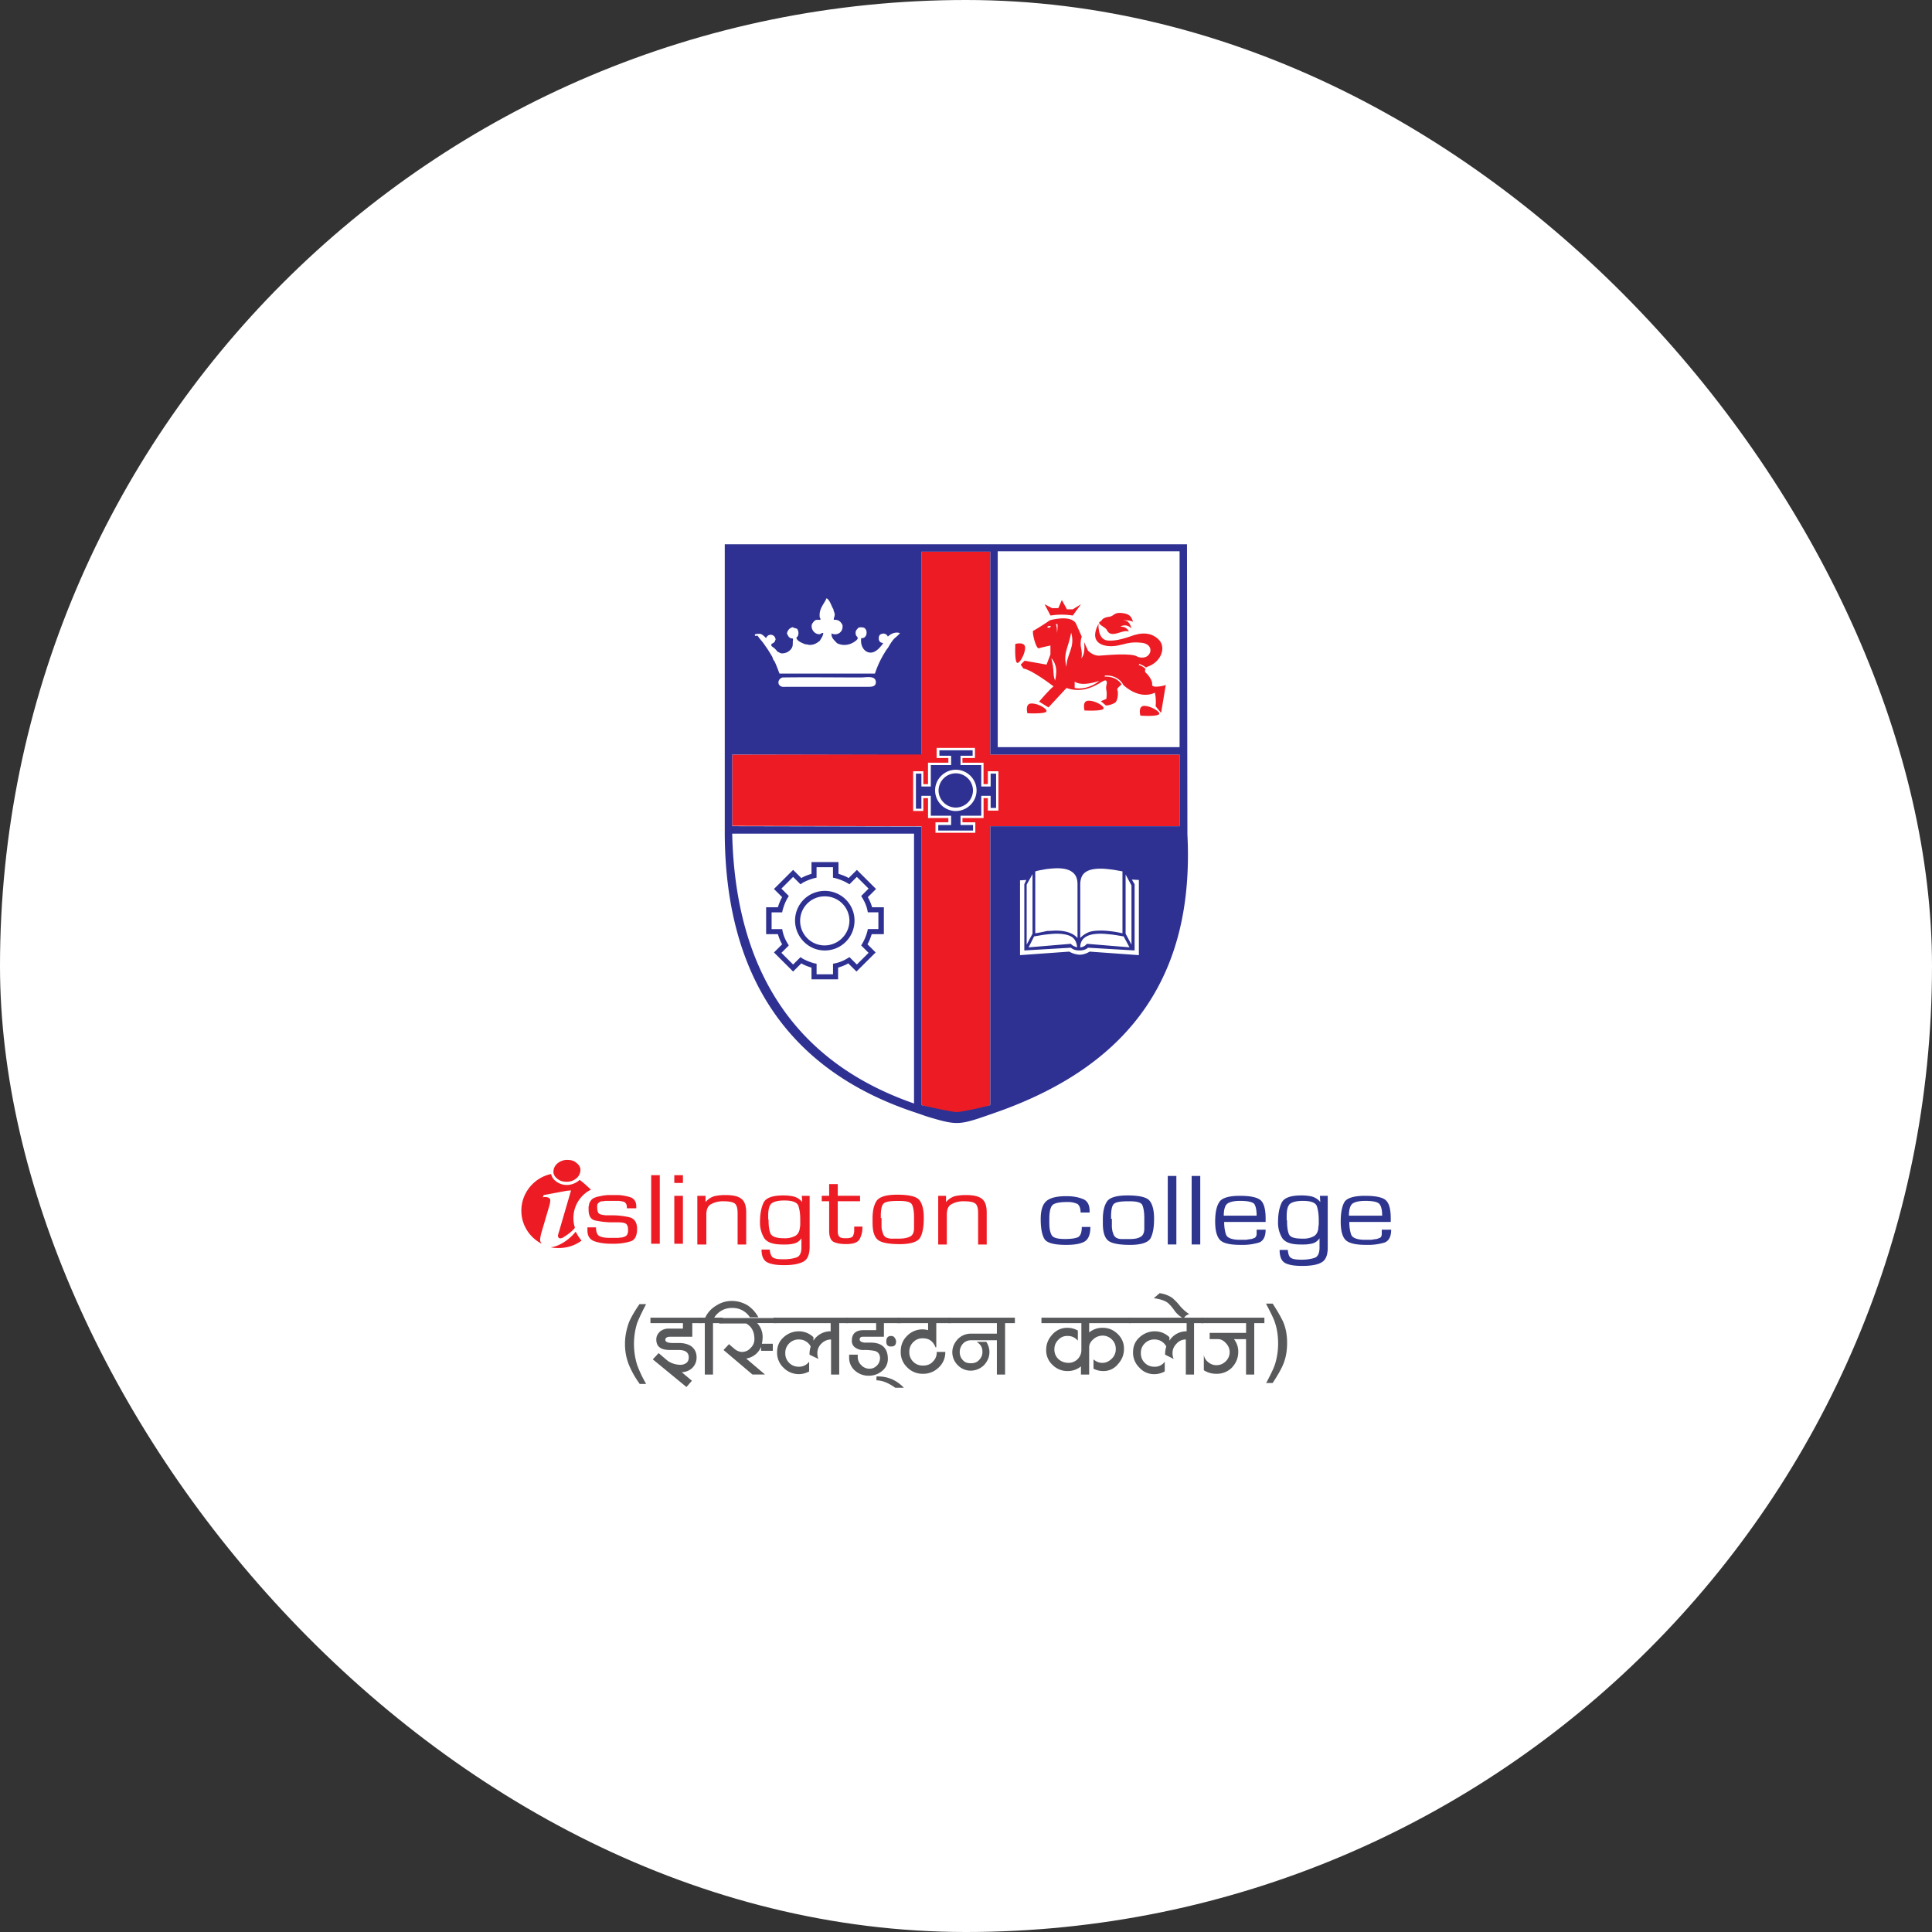
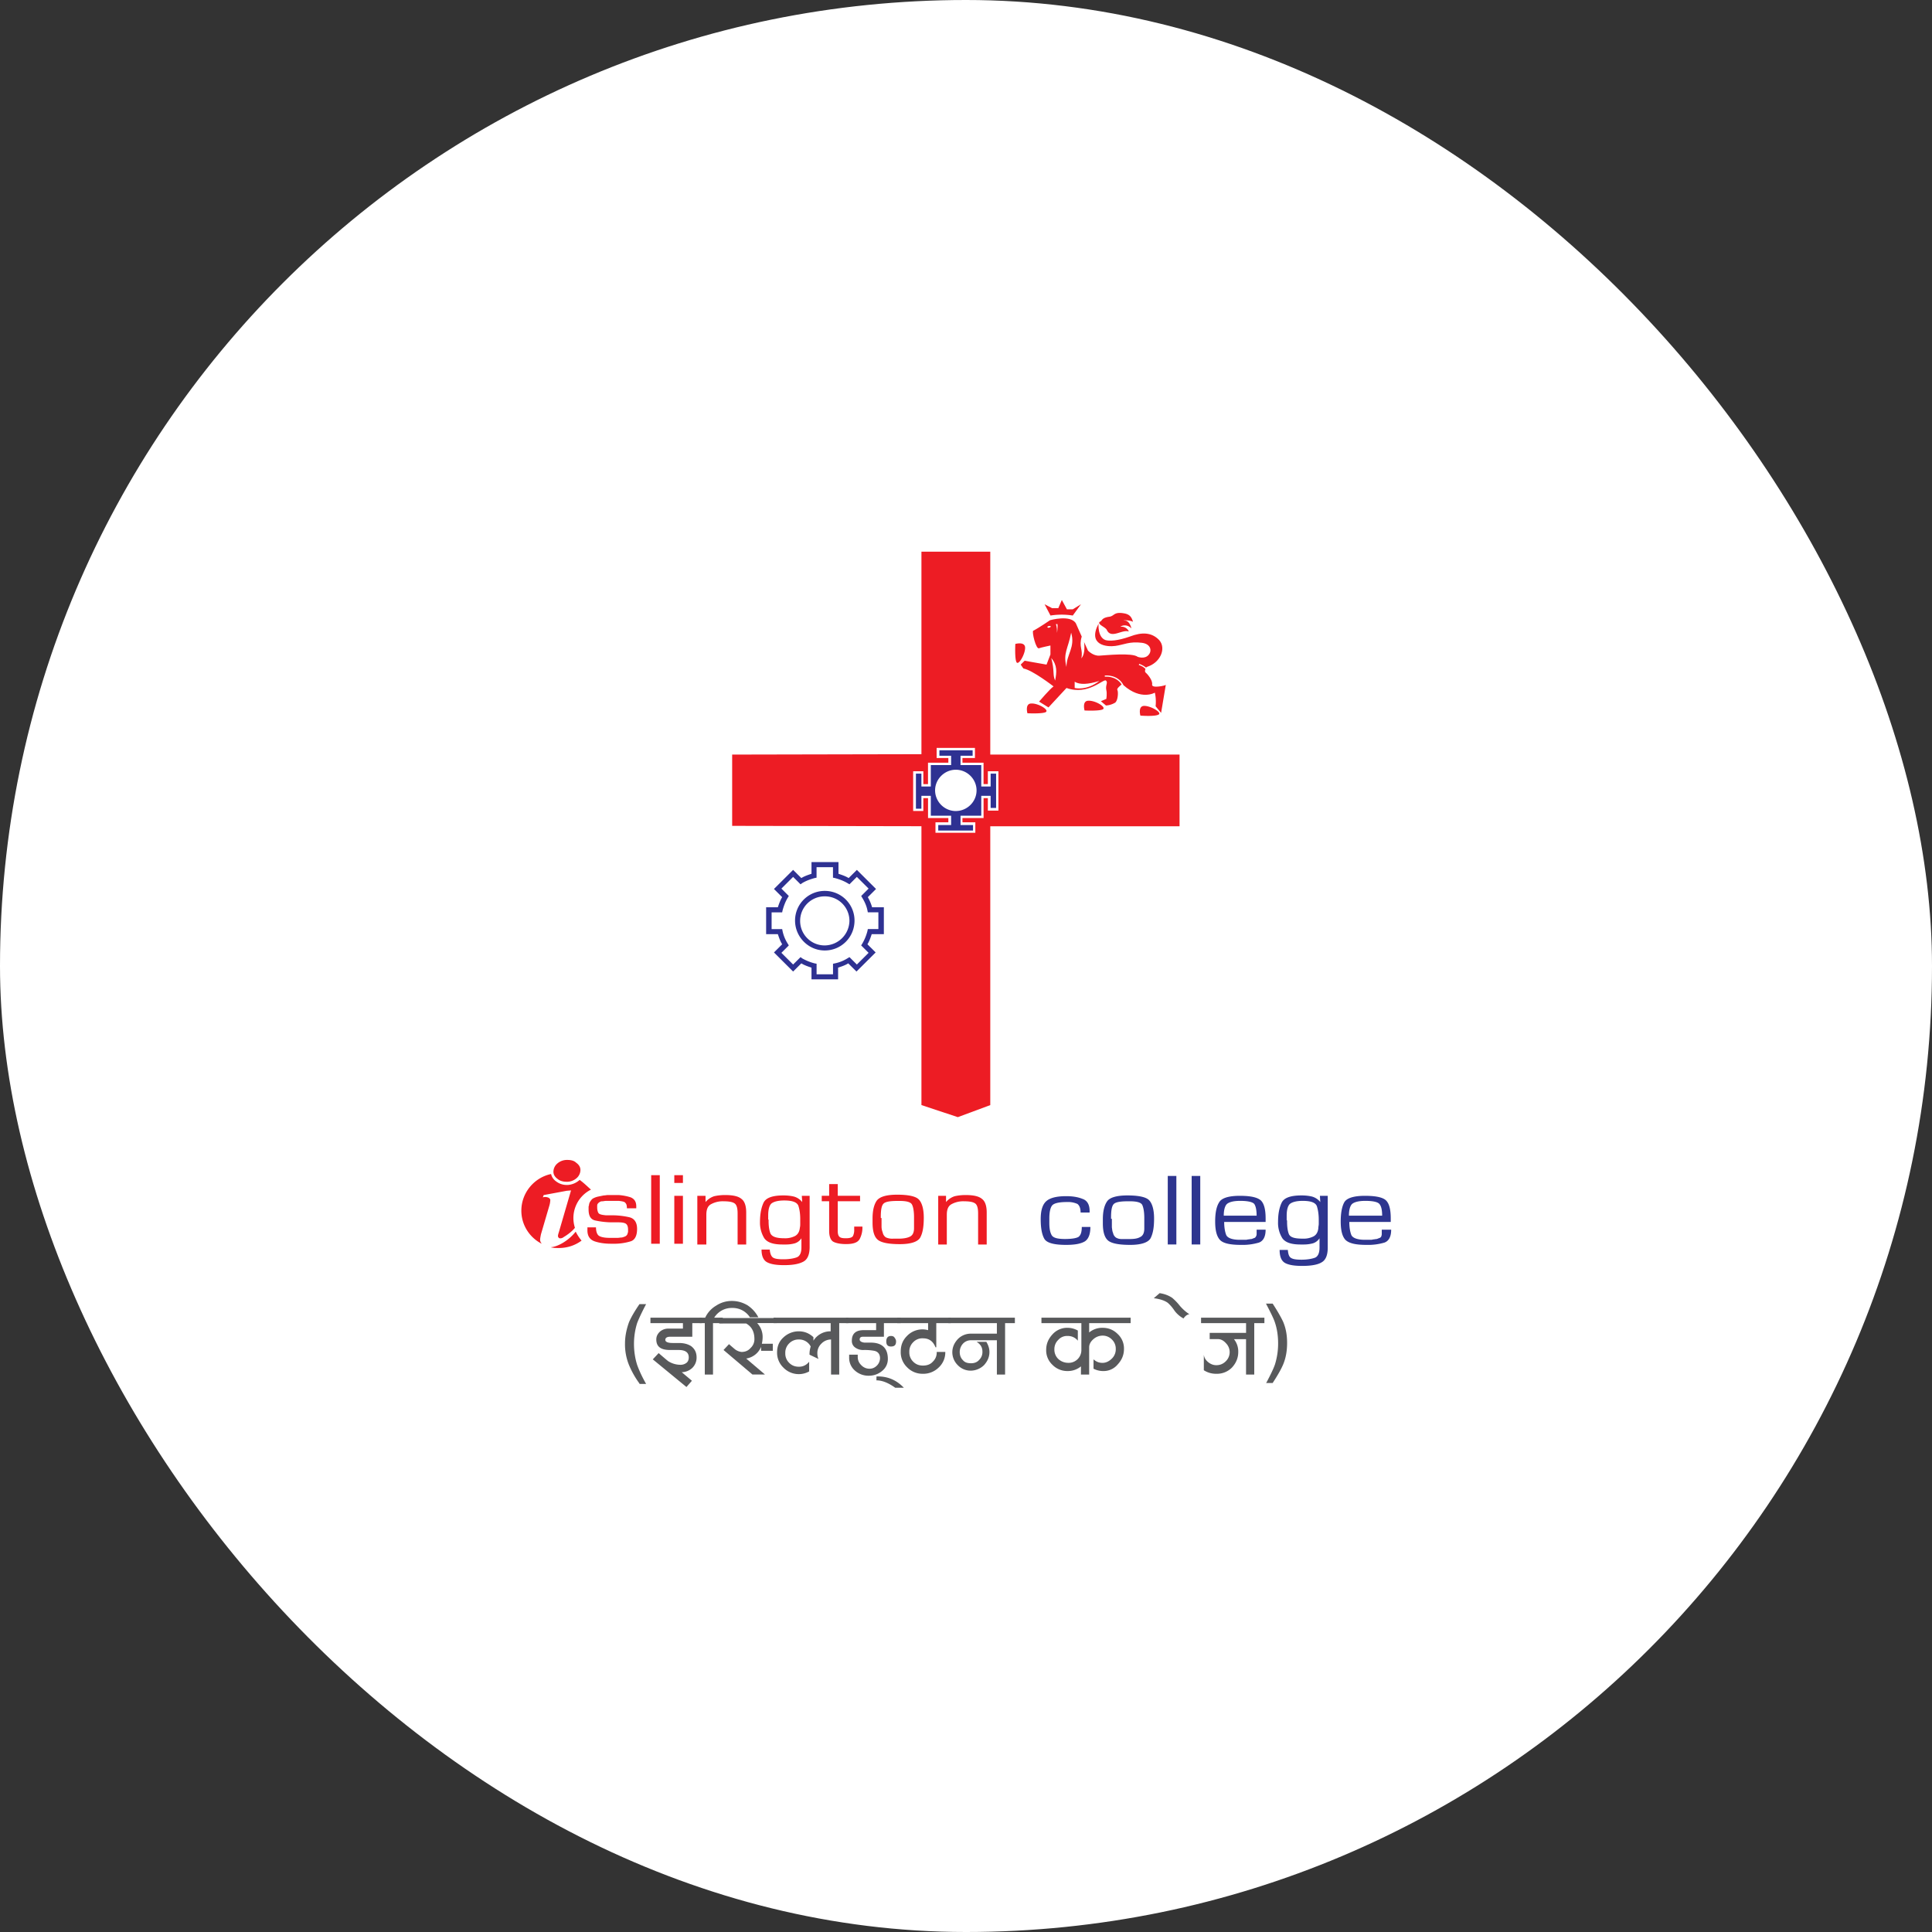
<svg xmlns="http://www.w3.org/2000/svg" fill="none" viewBox="0 0 60 60">
  <rect x="0" y="0" width="60" height="60" fill="#333333" stroke="none" />
  <rect width="60" height="60" fill="#fff" rx="30" />
  <path fill="#fff" d="m36.766 25.913-.012-8.878H22.617V25.9c.024 4.379 1.98 7.233 5.793 8.503l.353.121s.182.06.279.085c.291.084.486.133.68.133.207 0 .389-.049.644-.133.17-.049.62-.218.62-.218 4.104-1.463 5.999-4.233 5.78-8.478Z" />
  <path fill="#ED1C24" d="M28.616 23.422v-6.29h2.138v6.302h5.878v2.226h-5.878v8.66l-1.008.374-1.13-.375v-8.66l-5.878-.011v-2.214l5.878-.012Z" />
  <path fill="#fff" d="M28.82 24.351v-.665h.632v-.145h-.364v-.314h1.19v.314h-.388v.145h.655v.665h.134v-.399h.328v1.222h-.328v-.387h-.133v.617h-.656v.133h.4v.326h-1.238v-.326h.4v-.133h-.631v-.617h-.146v.399h-.316v-1.234h.316v.4h.146Z" />
  <path fill="#2E3192" d="M25.614 27.668a.92.92 0 0 0-.923.92c0 .507.413.93.923.93s.924-.41.924-.93a.92.92 0 0 0-.924-.92Zm0 1.693a.76.76 0 0 1-.765-.762.76.76 0 0 1 .765-.762.76.76 0 0 1 .766.762.776.776 0 0 1-.766.762Z" />
  <path fill="#2E3192" d="M27.449 29.011v-.835h-.365a1.44 1.44 0 0 0-.133-.314l.255-.254-.595-.593-.255.254c-.098-.06-.207-.096-.316-.133v-.363h-.838v.363c-.11.037-.219.073-.316.133l-.255-.254-.595.593.255.254c-.06.097-.097.206-.134.314h-.364v.835h.364c.037.109.073.218.134.314l-.255.254.595.593.255-.254c.097.06.207.097.316.133v.363h.826v-.363c.109-.036.218-.072.315-.133l.256.254.595-.593-.255-.254c.06-.096.097-.205.133-.314h.377Zm-.51-.097a1.532 1.532 0 0 1-.158.387l-.037.06.231.23-.364.363-.231-.23-.06.037a1.195 1.195 0 0 1-.39.157l-.06.012v.327h-.51v-.327l-.061-.012a1.542 1.542 0 0 1-.389-.157l-.048-.037-.231.23-.364-.363.23-.23-.036-.06a1.184 1.184 0 0 1-.158-.387l-.012-.06h-.328v-.52h.328l.012-.06c.037-.134.085-.267.158-.388l.036-.06-.23-.23.364-.363.23.23.05-.036c.12-.073.254-.121.388-.158l.06-.012v-.326h.51v.326l.061.012c.134.037.268.085.39.158l.06.036.23-.23.365.363-.23.23.036.06c.073.121.133.254.158.387l.012.06h.328v.52h-.328l-.012.061Z" />
-   <path fill="#2E3192" d="m36.876 25.913-.013-9.01H22.508V25.9c.024 4.44 2.004 7.342 5.878 8.636l.352.121s.182.06.28.085c.291.085.498.133.692.133.206 0 .389-.048.656-.133.182-.06.631-.218.631-.218 4.178-1.487 6.097-4.305 5.879-8.611Zm-13.433-6.205c.012-.024.11-.024.158-.024.085.012.146.097.194.133.049-.157.28-.133.292.049-.025.036-.012.048-.037.072-.024.036-.097.049-.097.085-.012.048.073.084.097.109a.78.78 0 0 1 .097.108c.037.013.073.037.11.049a.351.351 0 0 0 .328-.157c.036-.06.036-.11.036-.194 0-.036.012-.072 0-.109-.121 0-.146-.084-.182-.157.024-.109.085-.17.182-.194.037.025.097.037.134.049.06.085.06.218-.025.278.025.097.134.145.255.194.025.012.037.012.073.012.012 0 .025.012.037.012.17.024.267-.049.364-.121.037-.073.097-.133.11-.242-.05-.012-.073.024-.11.036-.158.012-.291-.157-.243-.314.037-.06.073-.11.134-.133h.121c.024-.024 0-.049-.012-.073-.036-.278.134-.411.207-.592h.012c.109.072.133.23.206.338 0 .073.049.109.037.182 0 .048-.037.096-.025.145.158-.012.219.072.267.157.037.23-.17.35-.34.266-.012.145.098.218.17.302a.506.506 0 0 0 .365.037c.11-.024.28-.133.28-.194 0-.036-.062-.072-.062-.12-.024-.11.037-.146.085-.206a.348.348 0 0 1 .158 0c.146.048.122.35-.072.326-.037.23.084.424.255.448a.277.277 0 0 0 .194-.049c.097-.06.158-.145.23-.23-.011-.024-.048-.024-.072-.036-.085-.036-.085-.217 0-.254.024-.012.06-.012.073-.024.073.012.121.036.145.097.085-.073.207-.157.377-.11-.06.086-.146.134-.207.207-.06.072-.109.157-.158.241-.024.037-.06.073-.084.121a3.014 3.014 0 0 0-.328.69h-2.964c-.048-.121-.085-.23-.146-.363-.012-.024-.036-.048-.048-.073a.832.832 0 0 0-.037-.096c-.06-.097-.121-.206-.194-.303a2.013 2.013 0 0 0-.194-.254c-.025-.036-.049-.072-.073-.096-.024.024-.085.024-.073-.025Zm3.753 1.524c-.037.11-.17.097-.304.097H24.44c-.073 0-.134.012-.182-.012-.134-.06-.097-.242.048-.278.79-.012 1.64 0 2.454 0 .206-.012.473-.06.437.193Zm1.19 13.038c-3.656-1.27-5.55-4.088-5.647-8.381h5.647v8.381Zm6.971-4.608-1.518-.109a.61.61 0 0 1-.304.097.713.713 0 0 1-.327-.097l-1.53.11V27.34l.194-.012-.061.133v2.056l1.445-.085c.073.06.158.085.267.085.11 0 .195-.024.268-.085l1.445.085v-2.056l-.085-.145.218.012v2.334h-.012Zm-2.866-.64c.11-.013.219-.025.316-.025.218 0 .376.036.474.097.097.06.157.17.17.326-.085-.024-.158-.06-.195-.109l-1.311.11.17-.34c.145-.023.267-.048.376-.06Zm-.34-.037v-1.923c.121-.036.23-.049.352-.073.11-.012.231-.024.328-.024.207 0 .364.036.474.121.11.085.158.206.158.375v1.67c-.134-.146-.352-.23-.668-.23-.073 0-.17.011-.28.011a4.805 4.805 0 0 1-.364.073Zm-.085.012-.182.339v-1.863l.182-.326v1.85Zm3.012.423-1.324-.109a.289.289 0 0 1-.206.11c0-.279.206-.424.631-.424.097 0 .207.012.328.024.122.012.243.037.389.06l.182.34Zm-.121-.423v-1.838l.182.338v1.839l-.182-.339Zm-.098-.012a3.116 3.116 0 0 0-.328-.06c-.109-.013-.218-.025-.327-.025-.158 0-.292.012-.39.049a.751.751 0 0 0-.266.181v-1.657c0-.17.048-.29.133-.363.11-.096.28-.133.51-.133.098 0 .195.012.304.024.11.012.23.037.364.06v1.924Zm1.774-3.326h-5.879v8.66c-.133.048-.886.217-1.044.217-.134 0-.972-.181-1.093-.217V25.67l-5.878-.012v-2.226h5.878V17.133h2.137v6.301h5.879v2.226Zm0-2.455h-5.648V17.12h5.648v6.084Z" />
  <path fill="#ED1C24" d="M34.154 19.31c.085-.025.036-.122.304-.158.157-.024.133-.17.485-.097.158.037.207.133.243.254-.158-.072-.352-.036-.267-.036.146-.012.207.194.219.242-.158-.157-.328-.073-.34-.049.157-.024.255.11.255.146-.207-.073-.547.242-.68-.049-.049-.096-.304-.17-.22-.254ZM32.672 18.887h.195l.109-.254.158.29h.182l.255-.157-.255.35a2.2 2.2 0 0 0-.692 0l-.183-.35.231.12ZM35.987 22.188c-.11.073-.571.036-.571.036s-.085-.302.121-.302c.207 0 .547.206.45.266ZM34.252 22.028c-.11.06-.57.037-.57.037s-.086-.303.12-.303c.207-.012.56.194.45.266ZM32.479 22.114c-.11.06-.571.037-.571.037s-.085-.303.121-.303c.207-.012.56.194.45.266ZM31.532 19.998s.304-.085.304.12c0 .206-.207.557-.267.448-.061-.109-.037-.568-.037-.568Z" />
  <path fill="#ED1C24" d="M35.78 21.257c.024-.133-.158-.339-.206-.375-.025-.024-.013-.073 0-.109-.098-.097-.207-.12-.207-.12l.012-.037s.11.036.219.12c0-.011.012-.023.012-.023.425-.121.62-.58.389-.835-.231-.242-.535-.254-.911-.109-.377.133-.632.145-.753.11-.255-.086-.219-.509-.219-.509-.352.677.267.726.522.69.268-.037.438-.146.826-.097.28.036.316.254.207.375-.122.145-.34.06-.34.06-.17-.133-.984-.048-1.19-.036-.195.012-.353-.157-.353-.157l-.121-.266c.024.193.012.399-.085.508.06-.279-.085-.351.012-.678l-.182-.411c-.17-.278-.802-.097-.802-.097s-.352.242-.522.327c-.049.024.085.592.182.544.06-.024.352-.085.352-.085v.279l-.121.314-.68-.12-.122.12.049.073.036.048c.28.048.935.556.935.556-.109.073-.449.472-.449.472l.291.181.56-.604c.68.242 1.153-.303 1.226-.23.073.06-.024.145.012.302.024.097 0 .266 0 .266l-.17.073.158.133s.133 0 .28-.085c.096-.06.108-.35.072-.399-.024-.048.11-.145.134-.17-.182-.277-.51-.241-.523-.241v-.036s.401-.049.583.302c.547.484.972.23.972.23s.049.181.024.423l.17.206.146-.871c-.012.024-.45.12-.425-.012Zm-3.194-1.766c-.024.012-.049 0-.06-.012 0-.012.011-.036.048-.036.024-.012.048 0 .06.012 0 .012-.012.024-.048.036Zm.182 1.645c-.085-.194-.012-.302-.121-.702.194.23.17.436.121.702Zm.06-1.488c0-.193-.036-.266-.036-.266h.049c.012.085-.012.266-.012.266Zm.292 1.065c-.11-.436.049-.557.146-1.065.134.46-.146.666-.146 1.065Zm.255.653v-.194c.158.097.413.085.765-.024-.4.314-.765.218-.765.218Z" />
  <path fill="#2E358F" d="M33.596 38.104h.267c0 .23-.061.375-.17.447-.122.073-.304.11-.583.11-.377 0-.608-.061-.68-.194-.073-.133-.11-.327-.11-.605 0-.254.049-.435.158-.544.11-.11.316-.17.632-.17.194 0 .364.025.51.085.146.049.219.181.219.375v.048h-.28c0-.133-.036-.217-.097-.266a.714.714 0 0 0-.328-.06c-.243 0-.389.036-.45.097-.06.06-.096.205-.096.41v.146c0 .17.024.29.072.375.049.085.183.12.413.12.207 0 .34-.023.413-.06.073-.048.11-.145.11-.314ZM34.25 37.863c0-.254.049-.436.134-.557.085-.12.303-.181.631-.181.34 0 .571.048.668.145.097.097.158.29.158.569 0 .242-.024.435-.097.592-.06.145-.28.23-.644.23-.316 0-.546-.036-.668-.12-.121-.086-.182-.267-.182-.545v-.133Zm.28-.012v.266c.011.06.011.12.036.17.012.06.036.096.073.132.024.024.06.036.097.049a.457.457 0 0 0 .133.012h.183c.157 0 .267-.012.352-.06.085-.037.133-.122.133-.267v-.326c0-.182-.024-.315-.06-.4-.037-.084-.17-.12-.389-.12h-.06c-.231 0-.377.024-.438.084-.06.06-.085.194-.085.411v.049h.024ZM36.533 36.52h-.267v2.128h.267V36.52ZM37.275 36.52h-.267v2.128h.267V36.52ZM39.026 38.189h.279c0 .218-.073.35-.206.4a1.786 1.786 0 0 1-.56.072c-.34 0-.558-.049-.655-.158-.097-.108-.146-.29-.146-.568 0-.254.037-.46.122-.593.073-.133.291-.205.643-.205.34 0 .547.048.656.145.097.097.146.278.146.556v.11h-1.287c0 .168.024.301.06.398.037.097.182.157.425.157h.158c.025 0 .061 0 .097-.012.037 0 .073-.012.11-.012.036-.012.06-.024.097-.036.024-.012.036-.036.048-.06.013-.025.013-.049.013-.073v-.121Zm0-.423c0-.182-.025-.303-.073-.375-.049-.06-.195-.097-.437-.097-.207 0-.34.036-.413.097-.061.06-.098.181-.098.363h1.02v.012ZM41.234 37.161v1.585c0 .23-.06.387-.195.46-.12.072-.327.108-.595.108-.23 0-.4-.024-.522-.084-.121-.061-.182-.194-.182-.412h.255c.012.133.037.218.11.254.06.036.17.049.315.049.17 0 .316-.025.413-.06.097-.037.146-.146.146-.315v-.29a.382.382 0 0 1-.207.157 1.106 1.106 0 0 1-.279.036h-.097c-.292 0-.474-.06-.571-.194a.9.9 0 0 1-.134-.508c0-.242.037-.435.11-.592.073-.157.28-.23.62-.23.12 0 .23.012.327.036a.5.5 0 0 1 .255.17l-.012-.194h.243v.024Zm-1.263.738v.048c0 .17.024.303.06.387.05.097.183.133.426.133a.675.675 0 0 0 .34-.072c.085-.048.133-.133.145-.254 0-.048.013-.085.013-.133v-.133c0-.17-.025-.315-.061-.423-.049-.11-.194-.158-.437-.158-.195 0-.328.037-.401.097-.061.06-.097.181-.097.363v.145h.012ZM42.924 38.189h.28c0 .218-.073.35-.207.4a1.787 1.787 0 0 1-.559.072c-.34 0-.546-.049-.656-.158-.097-.108-.145-.29-.145-.568 0-.254.036-.46.109-.593.073-.133.291-.205.644-.205.34 0 .558.048.656.145.097.097.145.278.145.556v.11h-1.287c0 .168.024.301.06.398.037.097.183.157.426.157h.158c.036 0 .06 0 .097-.012.036 0 .073-.012.11-.012.035-.012.06-.024.096-.036.025-.012.049-.036.049-.06.012-.025.012-.049.012-.073v-.121h.012Zm0-.423c0-.182-.024-.303-.085-.375-.048-.06-.194-.097-.437-.097-.207 0-.34.036-.413.097-.06.06-.097.181-.097.363h1.032v.012Z" />
  <path fill="#ED1C24" d="M19.736 37.525h-.267c0-.085-.012-.133-.049-.17-.024-.036-.097-.048-.194-.06h-.413c-.036 0-.073.012-.11.012a.138.138 0 0 0-.096.036c-.025.012-.037.036-.049.048-.012.025-.012.049-.012.06v.049c0 .085.024.157.048.182.037.036.11.048.219.06h.194c.195 0 .377.024.535.06.158.037.243.158.243.364 0 .217-.073.35-.207.387a1.757 1.757 0 0 1-.546.072h-.061c-.182 0-.352-.024-.498-.072-.146-.049-.23-.158-.23-.34v-.096h.266c0 .133.037.23.098.266.06.036.17.06.328.06H19.177c.049 0 .085-.011.134-.011a.568.568 0 0 0 .11-.037.146.146 0 0 0 .06-.06c.012-.024.012-.049.024-.073v-.072c0-.121-.036-.182-.109-.206-.073-.024-.158-.024-.267-.024h-.182a2.513 2.513 0 0 1-.474-.06c-.134-.037-.194-.146-.194-.34v-.06c0-.024 0-.048.012-.06 0-.036.012-.085.036-.121.024-.036.049-.073.085-.097a.612.612 0 0 1 .158-.06l.182-.037c.049 0 .085-.012.134-.012h.328c.146.012.267.037.376.073.11.048.17.133.17.278V37.525h-.024ZM20.49 36.496h-.267v2.129h.267v-2.129ZM21.209 36.738h-.268v-.242h.268v.242Zm0 1.887h-.268v-1.488h.268v1.488ZM21.656 37.138h.255v.193a.585.585 0 0 1 .267-.181c.11-.025.22-.037.34-.037.244 0 .413.037.51.121.098.073.146.218.146.423v.992h-.267v-.967c0-.145-.024-.254-.085-.303-.06-.048-.17-.072-.352-.072a.753.753 0 0 0-.4.097c-.098.06-.134.169-.134.326v.92h-.28v-1.512ZM25.144 37.137v1.584c0 .23-.06.388-.194.46-.134.073-.328.109-.595.109-.231 0-.401-.024-.523-.085-.121-.06-.182-.193-.182-.399h.255c.012.133.049.218.11.254.06.036.17.048.315.048.17 0 .316-.024.413-.06.097-.036.146-.145.146-.302v-.29a.381.381 0 0 1-.206.157 1.039 1.039 0 0 1-.28.036h-.097c-.291 0-.474-.06-.57-.194a.927.927 0 0 1-.134-.508c0-.23.036-.435.109-.592.073-.157.28-.23.62-.23.12 0 .23.012.327.036a.5.5 0 0 1 .255.17l-.012-.194h.243Zm-1.275.738v.048c0 .17.024.303.06.387.05.097.183.145.426.145a.675.675 0 0 0 .34-.072c.085-.049.133-.133.145-.254.012-.048.012-.085.012-.133v-.133c0-.182-.024-.315-.06-.423-.049-.11-.195-.158-.437-.158-.195 0-.328.037-.401.097-.061.06-.097.181-.097.363v.133h.012ZM26.71 37.136v.17h-.693v.919c0 .084.013.145.05.181.035.037.096.049.206.049.121 0 .194-.025.218-.073a.422.422 0 0 0 .037-.194v-.096h.255a.761.761 0 0 1-.085.387c-.061.109-.195.157-.425.157-.195 0-.34-.036-.413-.085-.073-.06-.11-.169-.11-.326v-.92h-.23v-.169h.23v-.363h.267v.363h.693ZM27.098 37.84c0-.255.048-.436.133-.557.097-.121.304-.181.632-.181.34 0 .57.048.668.145.097.096.158.29.158.568 0 .242-.025.448-.098.593-.06.145-.279.23-.643.23-.316 0-.547-.037-.668-.121-.122-.085-.182-.266-.182-.545v-.133Zm.279-.013v.266c0 .06.012.121.036.182a.24.24 0 0 0 .073.133c.025.024.061.036.11.048a.457.457 0 0 0 .133.012H27.9c.158 0 .28-.024.352-.06.085-.037.134-.121.134-.266v-.339c0-.181-.024-.314-.06-.387-.037-.085-.17-.12-.39-.12h-.06c-.23 0-.377.023-.437.084-.061.06-.085.193-.085.411v.036h.024ZM29.125 37.138h.255v.193a.585.585 0 0 1 .267-.181c.11-.025.219-.037.34-.037.243 0 .413.037.51.121.098.073.146.218.146.423v.992h-.267v-.967c0-.145-.024-.254-.085-.303-.06-.048-.17-.072-.352-.072a.753.753 0 0 0-.401.097c-.097.06-.134.169-.134.326v.92h-.267v-1.512h-.012ZM17.625 36.023h-.037a.458.458 0 0 0-.291.121.341.341 0 0 0-.11.242c0 .097.05.17.134.23.073.06.17.085.28.085h.024a.458.458 0 0 0 .291-.121.341.341 0 0 0 .11-.242c0-.097-.05-.17-.134-.23-.06-.06-.158-.085-.267-.085ZM17.102 38.734c.085.024.17.024.255.024.267 0 .51-.085.704-.23a1.372 1.372 0 0 1-.182-.278c-.219.278-.559.472-.777.484Z" />
  <path fill="#ED1C24" d="m18.001 36.642-.012.012a.613.613 0 0 1-.352.146H17.6a.534.534 0 0 1-.328-.11.38.38 0 0 1-.158-.23c-.522.11-.923.581-.923 1.138 0 .447.256.834.632 1.028-.024-.036-.049-.073-.049-.121s.012-.097.025-.17l.255-.87a.738.738 0 0 0 .036-.194c0-.024-.012-.048-.048-.072a.244.244 0 0 0-.11-.024c-.024 0-.048 0-.073.012l.025-.073.716-.133.134-.012-.377 1.294c-.024.073-.036.121-.024.145 0 .012.012.024.024.036.012.013.025.013.049.013a.162.162 0 0 0 .097-.037c.122-.072.267-.181.352-.29a.987.987 0 0 1 .498-1.185c-.11-.097-.218-.206-.352-.303Z" />
  <path fill="#58595B" d="M19.86 42.967a2.766 2.766 0 0 1-.328-.58 1.707 1.707 0 0 1-.122-.665c0-.23.049-.448.122-.654.06-.145.17-.338.328-.568h.206c-.134.254-.23.46-.28.593-.06.193-.097.41-.097.64 0 .243.037.46.098.654.048.133.133.338.279.592h-.206v-.012ZM21.802 41.091H21.5v.423h-.692c-.098 0-.146.037-.146.097 0 .06.073.097.23.097h.195c.158 0 .28.036.376.097.11.084.17.193.17.35a.445.445 0 0 1-.133.327.492.492 0 0 1-.328.133l.316.266-.17.194-1.045-.859.182-.194c.17.146.267.23.304.255a.714.714 0 0 0 .376.108.3.3 0 0 0 .183-.06c.048-.036.072-.097.072-.17 0-.157-.109-.23-.315-.23h-.268c-.291 0-.425-.108-.425-.326 0-.097.037-.17.11-.242a.401.401 0 0 1 .267-.096h.45v-.17h-1.009v-.17h1.591v.17h.012Z" />
  <path fill="#58595B" d="M23.297 40.922a.635.635 0 0 0-.559-.302.635.635 0 0 0-.558.302h.267v.17h-.304v1.596h-.255v-1.596h-.158v-.17h.17a.85.85 0 0 1 .34-.374.878.878 0 0 1 .486-.146c.183 0 .34.049.486.133.146.097.255.218.34.375h-.255v.012Z" />
  <path fill="#58595B" d="M24.121 41.09h-.607a.62.62 0 0 1 .17.448.939.939 0 0 1-.024.194H24v.218h-.364v-.121a.6.6 0 0 1-.462.362l.583.496h-.389l-.898-.762.17-.181c.109.097.17.145.182.157a.418.418 0 0 0 .206.085c.11 0 .207-.036.28-.121a.367.367 0 0 0 .121-.278c0-.23-.085-.387-.255-.484h-.838v-.17h1.761v.158h.024Z" />
  <path fill="#58595B" d="M26.343 41.091h-.28v1.597h-.254v-1.089a.415.415 0 0 0-.304.133.4.4 0 0 0-.121.303c0 .06.012.12.036.169l-.28-.133a.8.8 0 0 1 .037-.254.4.4 0 0 0-.364-.218.404.404 0 0 0-.304.121.4.4 0 0 0-.121.303.4.4 0 0 0 .121.302c.085.084.182.12.304.12.121 0 .23-.048.316-.156v.302a.663.663 0 0 1-.802-.121.638.638 0 0 1-.194-.472c0-.181.06-.338.194-.46a.694.694 0 0 1 .474-.193c.182 0 .328.06.461.182v.108a.624.624 0 0 1 .535-.29v-.254h-1.774v-.17h2.32v.17Z" />
  <path fill="#58595B" d="M27.974 41.091h-.523v.423h-.655c-.061 0-.098.025-.098.085 0 .049.05.085.146.097h.195c.352 0 .534.17.534.508 0 .145-.06.278-.182.375a.629.629 0 0 1-.401.145.628.628 0 0 1-.437-.157.523.523 0 0 1-.182-.411v-.085h.267v.072c0 .097.036.182.11.254a.35.35 0 0 0 .254.11c.097 0 .17-.037.23-.097a.33.33 0 0 0 .098-.23c0-.121-.06-.206-.182-.23a1.65 1.65 0 0 0-.34-.024.412.412 0 0 1-.243-.073.244.244 0 0 1-.11-.218c0-.217.122-.326.365-.326h.389v-.218h-.936v-.17h1.7v.17Zm-.146.569c0 .109-.049.157-.158.157-.097 0-.146-.048-.146-.157 0-.11.049-.17.146-.17.049 0 .085.012.11.049.036.048.048.084.048.12ZM28.069 43.098h-.267c-.219-.158-.413-.23-.583-.23v-.121c.34-.012.62.109.85.35Z" />
  <path fill="#58595B" d="M29.527 41.091h-.45v.75h-.024c-.072-.181-.194-.278-.388-.278a.387.387 0 0 0-.304.12.4.4 0 0 0-.121.303.4.4 0 0 0 .121.303c.085.084.182.12.304.12.121 0 .23-.036.303-.12a.383.383 0 0 0 .122-.303h.267a.638.638 0 0 1-.206.484.68.68 0 0 1-.498.194.662.662 0 0 1-.486-.206.646.646 0 0 1-.194-.484c0-.193.06-.35.194-.484a.662.662 0 0 1 .656-.181v-.218h-.96v-.17h1.664v.17Z" />
  <path fill="#58595B" d="M30.96 41.091h-1.507v-.17h2.065v.17h-.304v1.597h-.255v-1.065h-.802a.332.332 0 0 0-.255.11.39.39 0 0 0-.097.253c0 .11.037.194.098.254.06.073.145.097.255.097.109 0 .194-.036.255-.109a.336.336 0 0 0 .097-.254c0-.133-.061-.23-.182-.302h.303c.06.097.097.205.097.314 0 .157-.06.29-.17.411a.6.6 0 0 1-.413.17.552.552 0 0 1-.4-.17.568.568 0 0 1-.17-.399c0-.157.06-.29.17-.41a.56.56 0 0 1 .412-.17h.802v-.327ZM35.125 41.091h-1.3v.29a.637.637 0 0 1 .413-.145c.183 0 .34.06.474.194a.611.611 0 0 1 .194.46c0 .18-.06.338-.194.483a.57.57 0 0 1-.462.206.648.648 0 0 1-.29-.073v-.29c.084.073.17.109.278.109.11 0 .207-.049.292-.133a.4.4 0 0 0 .121-.303.392.392 0 0 0-.121-.29.396.396 0 0 0-.292-.12.429.429 0 0 0-.279.108c-.085.073-.134.157-.134.254v.847h-.255v-.254a.637.637 0 0 1-.413.145.643.643 0 0 1-.473-.194.611.611 0 0 1-.194-.46c0-.18.06-.338.194-.483a.61.61 0 0 1 .461-.206c.11 0 .219.025.328.085v.315a.392.392 0 0 0-.316-.146.36.36 0 0 0-.291.121.392.392 0 0 0-.121.29.4.4 0 0 0 .121.303.455.455 0 0 0 .304.12.395.395 0 0 0 .413-.386v-.847h-1.24v-.17h2.77v.17h.012Z" />
-   <path fill="#58595B" d="M37.362 41.091h-.28v1.597h-.255v-1.089a.37.37 0 0 0-.291.133.4.4 0 0 0-.122.303c0 .06.013.12.037.169l-.267-.133a.8.8 0 0 1 .036-.254.4.4 0 0 0-.364-.218.404.404 0 0 0-.304.121.4.4 0 0 0-.121.303.4.4 0 0 0 .121.302c.085.084.182.12.304.12a.37.37 0 0 0 .316-.156v.302a.663.663 0 0 1-.328.085.61.61 0 0 1-.462-.206.638.638 0 0 1-.194-.472c0-.181.06-.338.194-.46a.694.694 0 0 1 .474-.193c.182 0 .328.06.461.182v.108a.624.624 0 0 1 .535-.29v-.254h-1.786v-.17h2.32v.17h-.024Z" />
  <path fill="#58595B" d="M36.937 40.813c-.073.012-.133.06-.182.133a.854.854 0 0 1-.28-.242 1.232 1.232 0 0 0-.206-.242c-.097-.072-.243-.12-.437-.145l.182-.157c.158.024.28.073.389.145a1.7 1.7 0 0 1 .243.254c.097.11.194.194.291.254ZM39.268 41.091h-.316v1.597h-.255v-1.1h-.376a.61.61 0 0 1 .134.398c0 .194-.073.351-.195.484a.651.651 0 0 1-.486.194.696.696 0 0 1-.388-.11v-.483c.012.097.06.17.133.23.073.06.158.096.255.096.11 0 .207-.036.292-.12a.392.392 0 0 0 .012-.557c-.073-.084-.158-.133-.255-.133h-.255v-.193h1.13v-.303H37.3v-.17h1.967v.17ZM39.316 42.964c.134-.254.231-.448.28-.593a2.17 2.17 0 0 0 .097-.653c0-.242-.036-.46-.097-.641-.037-.12-.134-.314-.28-.593h.207c.158.242.267.436.328.569.085.205.121.411.121.653 0 .242-.036.46-.121.665-.06.145-.17.339-.328.58h-.207v.013Z" />
  <path fill="#fff" d="M29.683 25.088a.543.543 0 1 1 0-1.088.543.543 0 1 1 0 1.088Zm0-1.064a.517.517 0 0 0-.522.52c0 .29.23.52.522.52.292 0 .523-.23.523-.52 0-.29-.231-.52-.523-.52Z" />
  <path fill="#fff" d="M29.683 25.173a.647.647 0 0 1-.644-.641c0-.351.291-.641.644-.641.352 0 .643.29.643.64a.639.639 0 0 1-.643.642Zm0-1.234a.608.608 0 0 0-.607.605.6.6 0 0 0 .607.604.6.6 0 0 0 .607-.604.6.6 0 0 0-.607-.605Zm0 1.064a.46.46 0 1 1 0-.919.46.46 0 1 1 0 .92Zm0-.895a.43.43 0 0 0-.425.424c0 .23.194.423.425.423a.422.422 0 0 0 .425-.423.43.43 0 0 0-.425-.424Z" />
-   <path fill="#fff" d="M30.231 25.804h-1.105v-.193h.4v-.254h-.63v-.617h-.256v.387h-.206v-1.113h.194v.4h.267v-.666h.632v-.254h-.365v-.193h1.07v.193h-.377v.254h.643v.665h.255v-.399h.195v1.101h-.195v-.375h-.255v.617h-.656v.266h.39v.181Zm-1.08-.036h1.044v-.145h-.389v-.315h.656v-.616h.316v.375h.145v-1.028h-.145v.399h-.316v-.665h-.644v-.315h.377v-.133h-1.008v.133h.364v.315h-.632v.665h-.328v-.4h-.145v1.053h.145v-.4h.316v.617h.632v.315h-.401v.145h.012Zm.534-.568a.652.652 0 0 1-.656-.653c0-.363.291-.654.655-.654.365 0 .656.29.656.654a.652.652 0 0 1-.655.653Zm0-1.282a.626.626 0 0 0-.632.629c0 .35.28.628.631.628a.626.626 0 0 0 .632-.628.634.634 0 0 0-.631-.63Z" />
  <path fill="#fff" d="M29.747 25.705H29.6v-.46h.134v.46h.012Zm-.11-.024h.085v-.387h-.085v.387Zm-.085-.435h-.57v-.58l.024.084a.726.726 0 0 0 .461.46l.085.036Zm-.546-.024h.376a.712.712 0 0 1-.376-.375v.375Zm1.384.024h-.57l.084-.024a.683.683 0 0 0 .45-.46l.024-.085v.569h.012Zm-.4-.024h.376v-.375a.712.712 0 0 1-.377.375Zm-.304-1.21a.538.538 0 0 0-.535.532c0 .29.243.532.535.532a.538.538 0 0 0 .534-.532.53.53 0 0 0-.534-.532Zm1.166.629h-.45v-.133h.45v.133Zm-.425-.036h.4v-.085h-.388v.012c0 .037-.012.06-.012.073Zm-1.458.036h-.461v-.145h.461V24.64Zm-.425-.036h.401v-.073h-.4v.073Zm1.846-.194-.024-.084a.69.69 0 0 0-.45-.448l-.084-.024h.57v.556h-.012Zm-.388-.544a.757.757 0 0 1 .364.363v-.363h-.364Zm-1.033.532v-.568h.571l-.085.024a.746.746 0 0 0-.45.447l-.036.097Zm.037-.532v.363a.756.756 0 0 1 .364-.363h-.364Zm.595-.036v-.46h.146v.448h-.122l-.024.012Zm.036-.424v.387h.085v-.387h-.085Z" />
-   <path fill="#2E3192" d="M29.683 24.016a.538.538 0 0 0-.535.532c0 .29.243.532.535.532a.538.538 0 0 0 .534-.532.538.538 0 0 0-.534-.532Z" />
  <path fill="#2E3192" d="M30.765 24.026v.4h-.291v-.666h-.644v-.29h.376v-.17h-1.032v.17h.364v.29h-.631v.666h-.292v-.4h-.17v1.089h.17v-.4h.292v.618h.631v.29h-.4v.17h1.08v-.17h-.388v-.29h.644v-.617h.291v.375h.17v-1.065h-.17Zm-1.08 1.162a.647.647 0 0 1-.645-.641c0-.351.292-.642.644-.642.352 0 .644.29.644.642 0 .35-.292.64-.644.64Z" />
</svg>